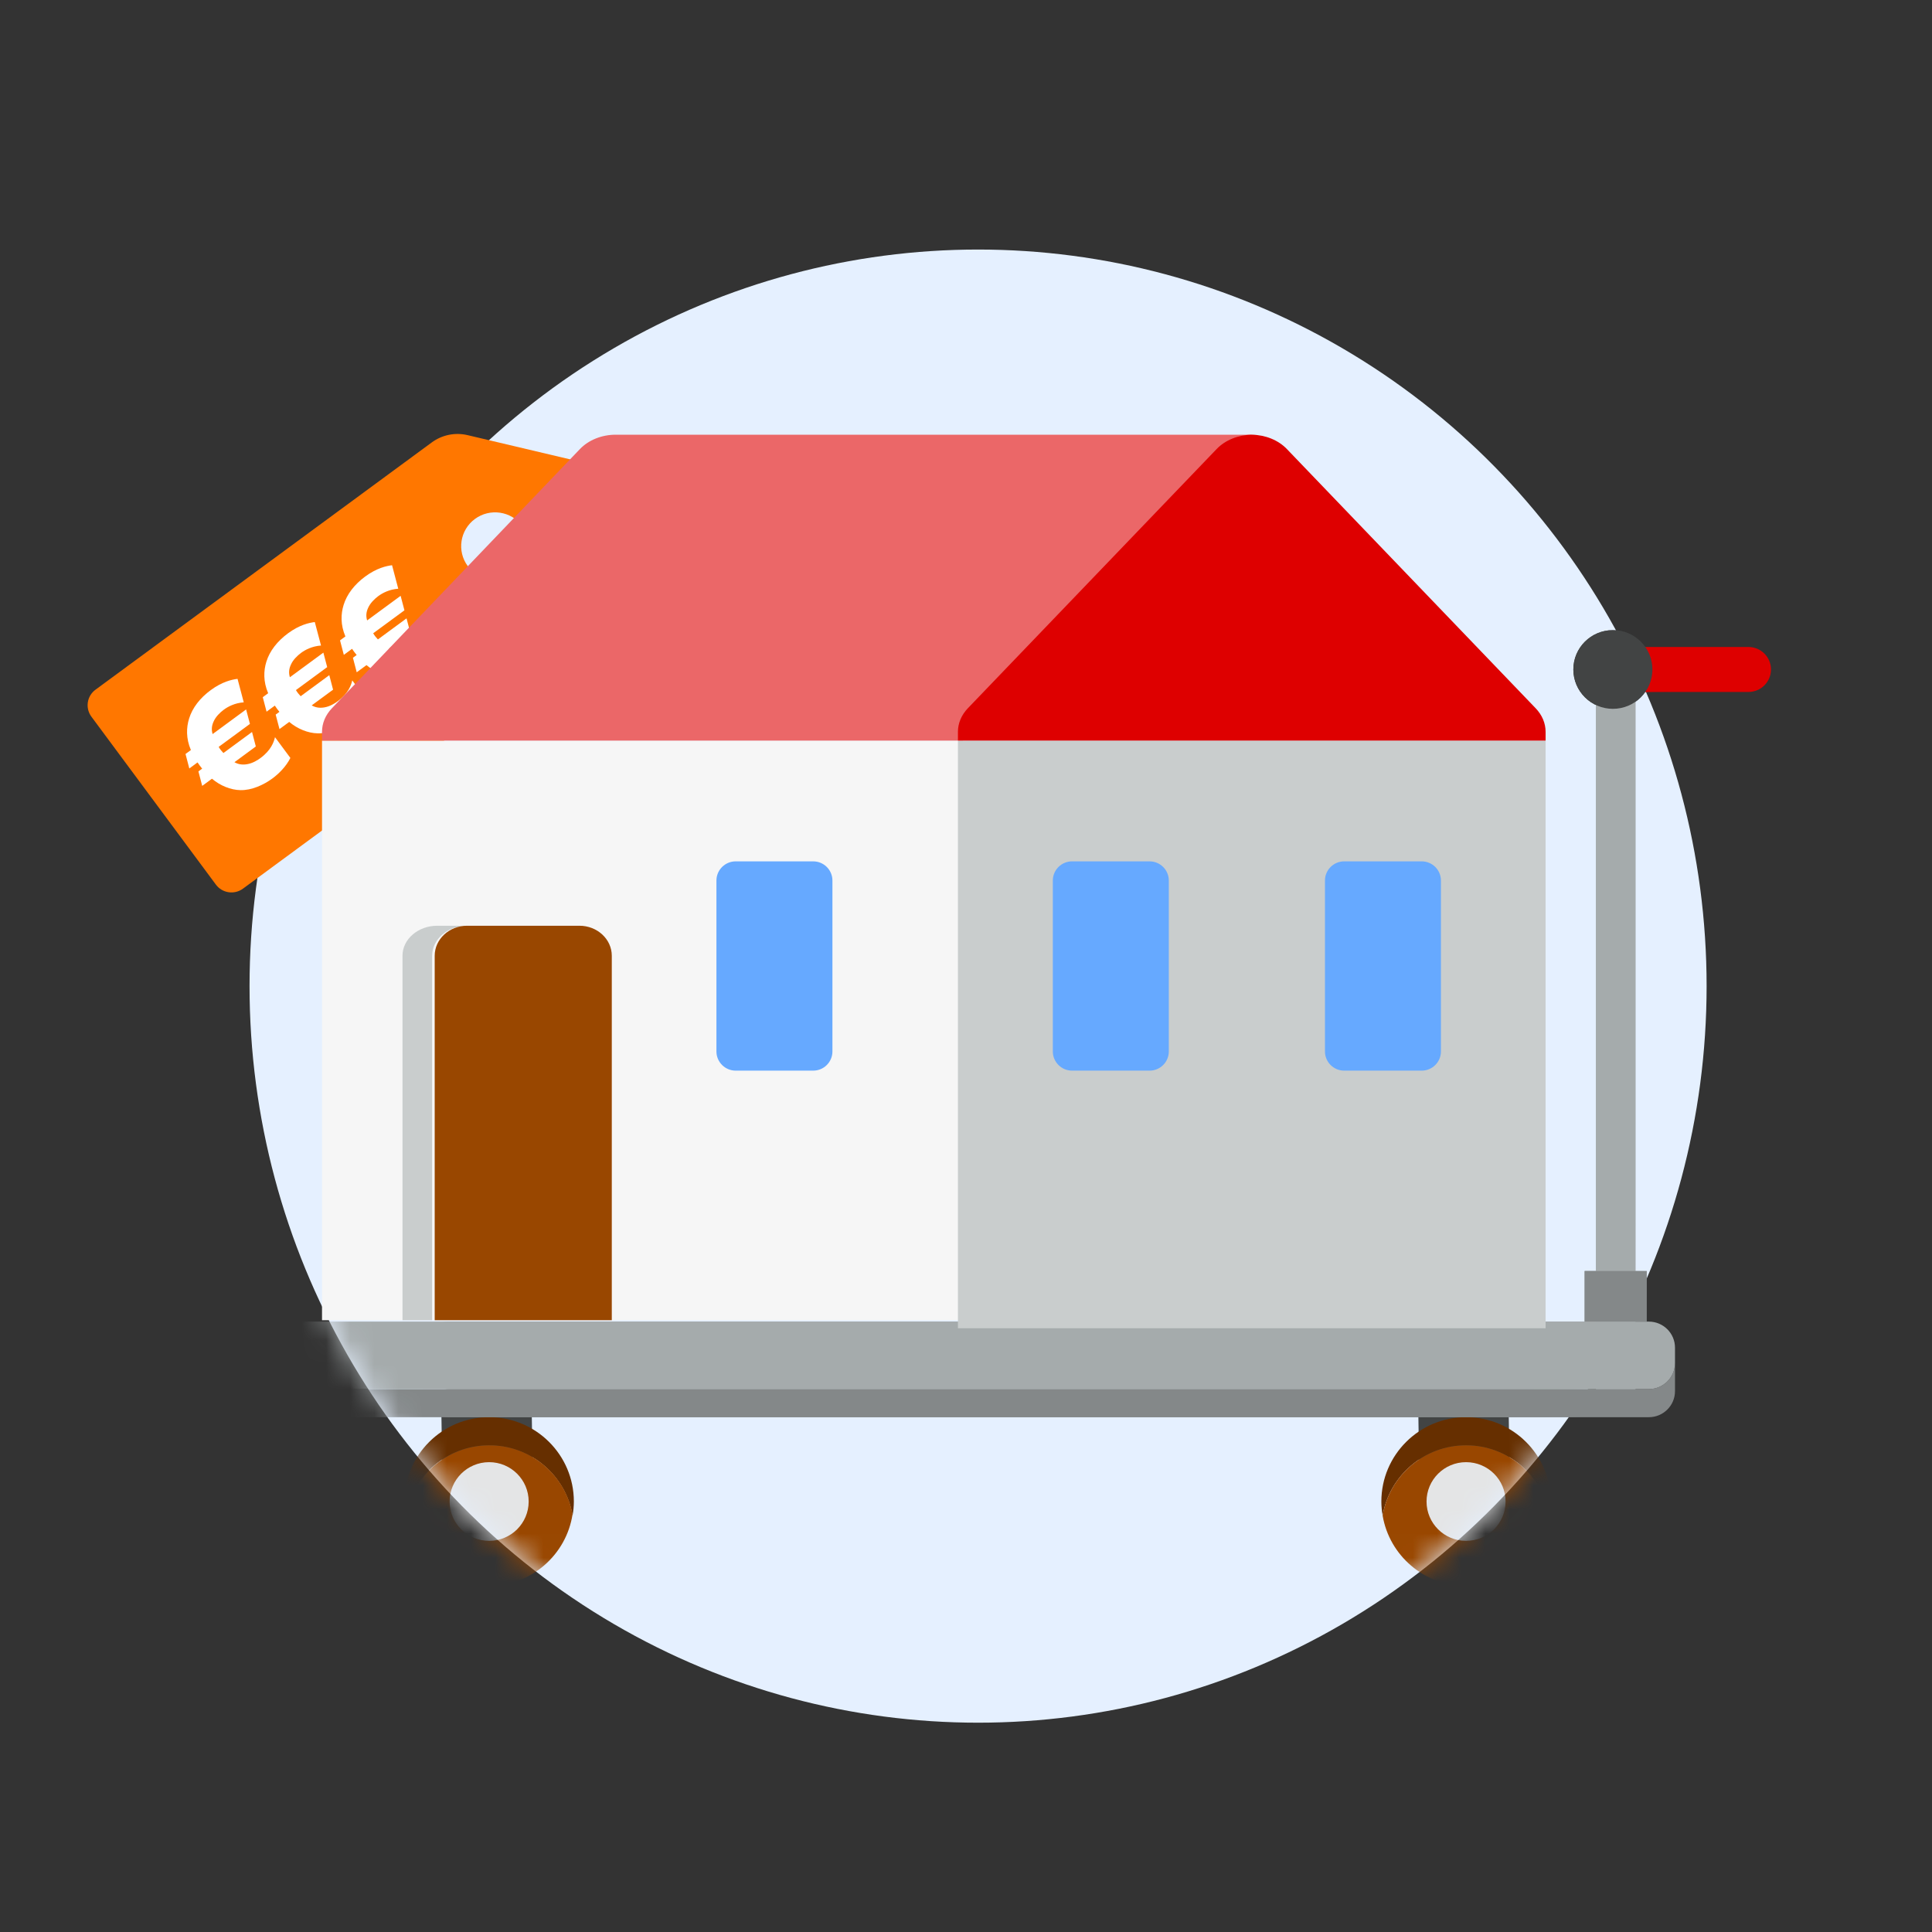
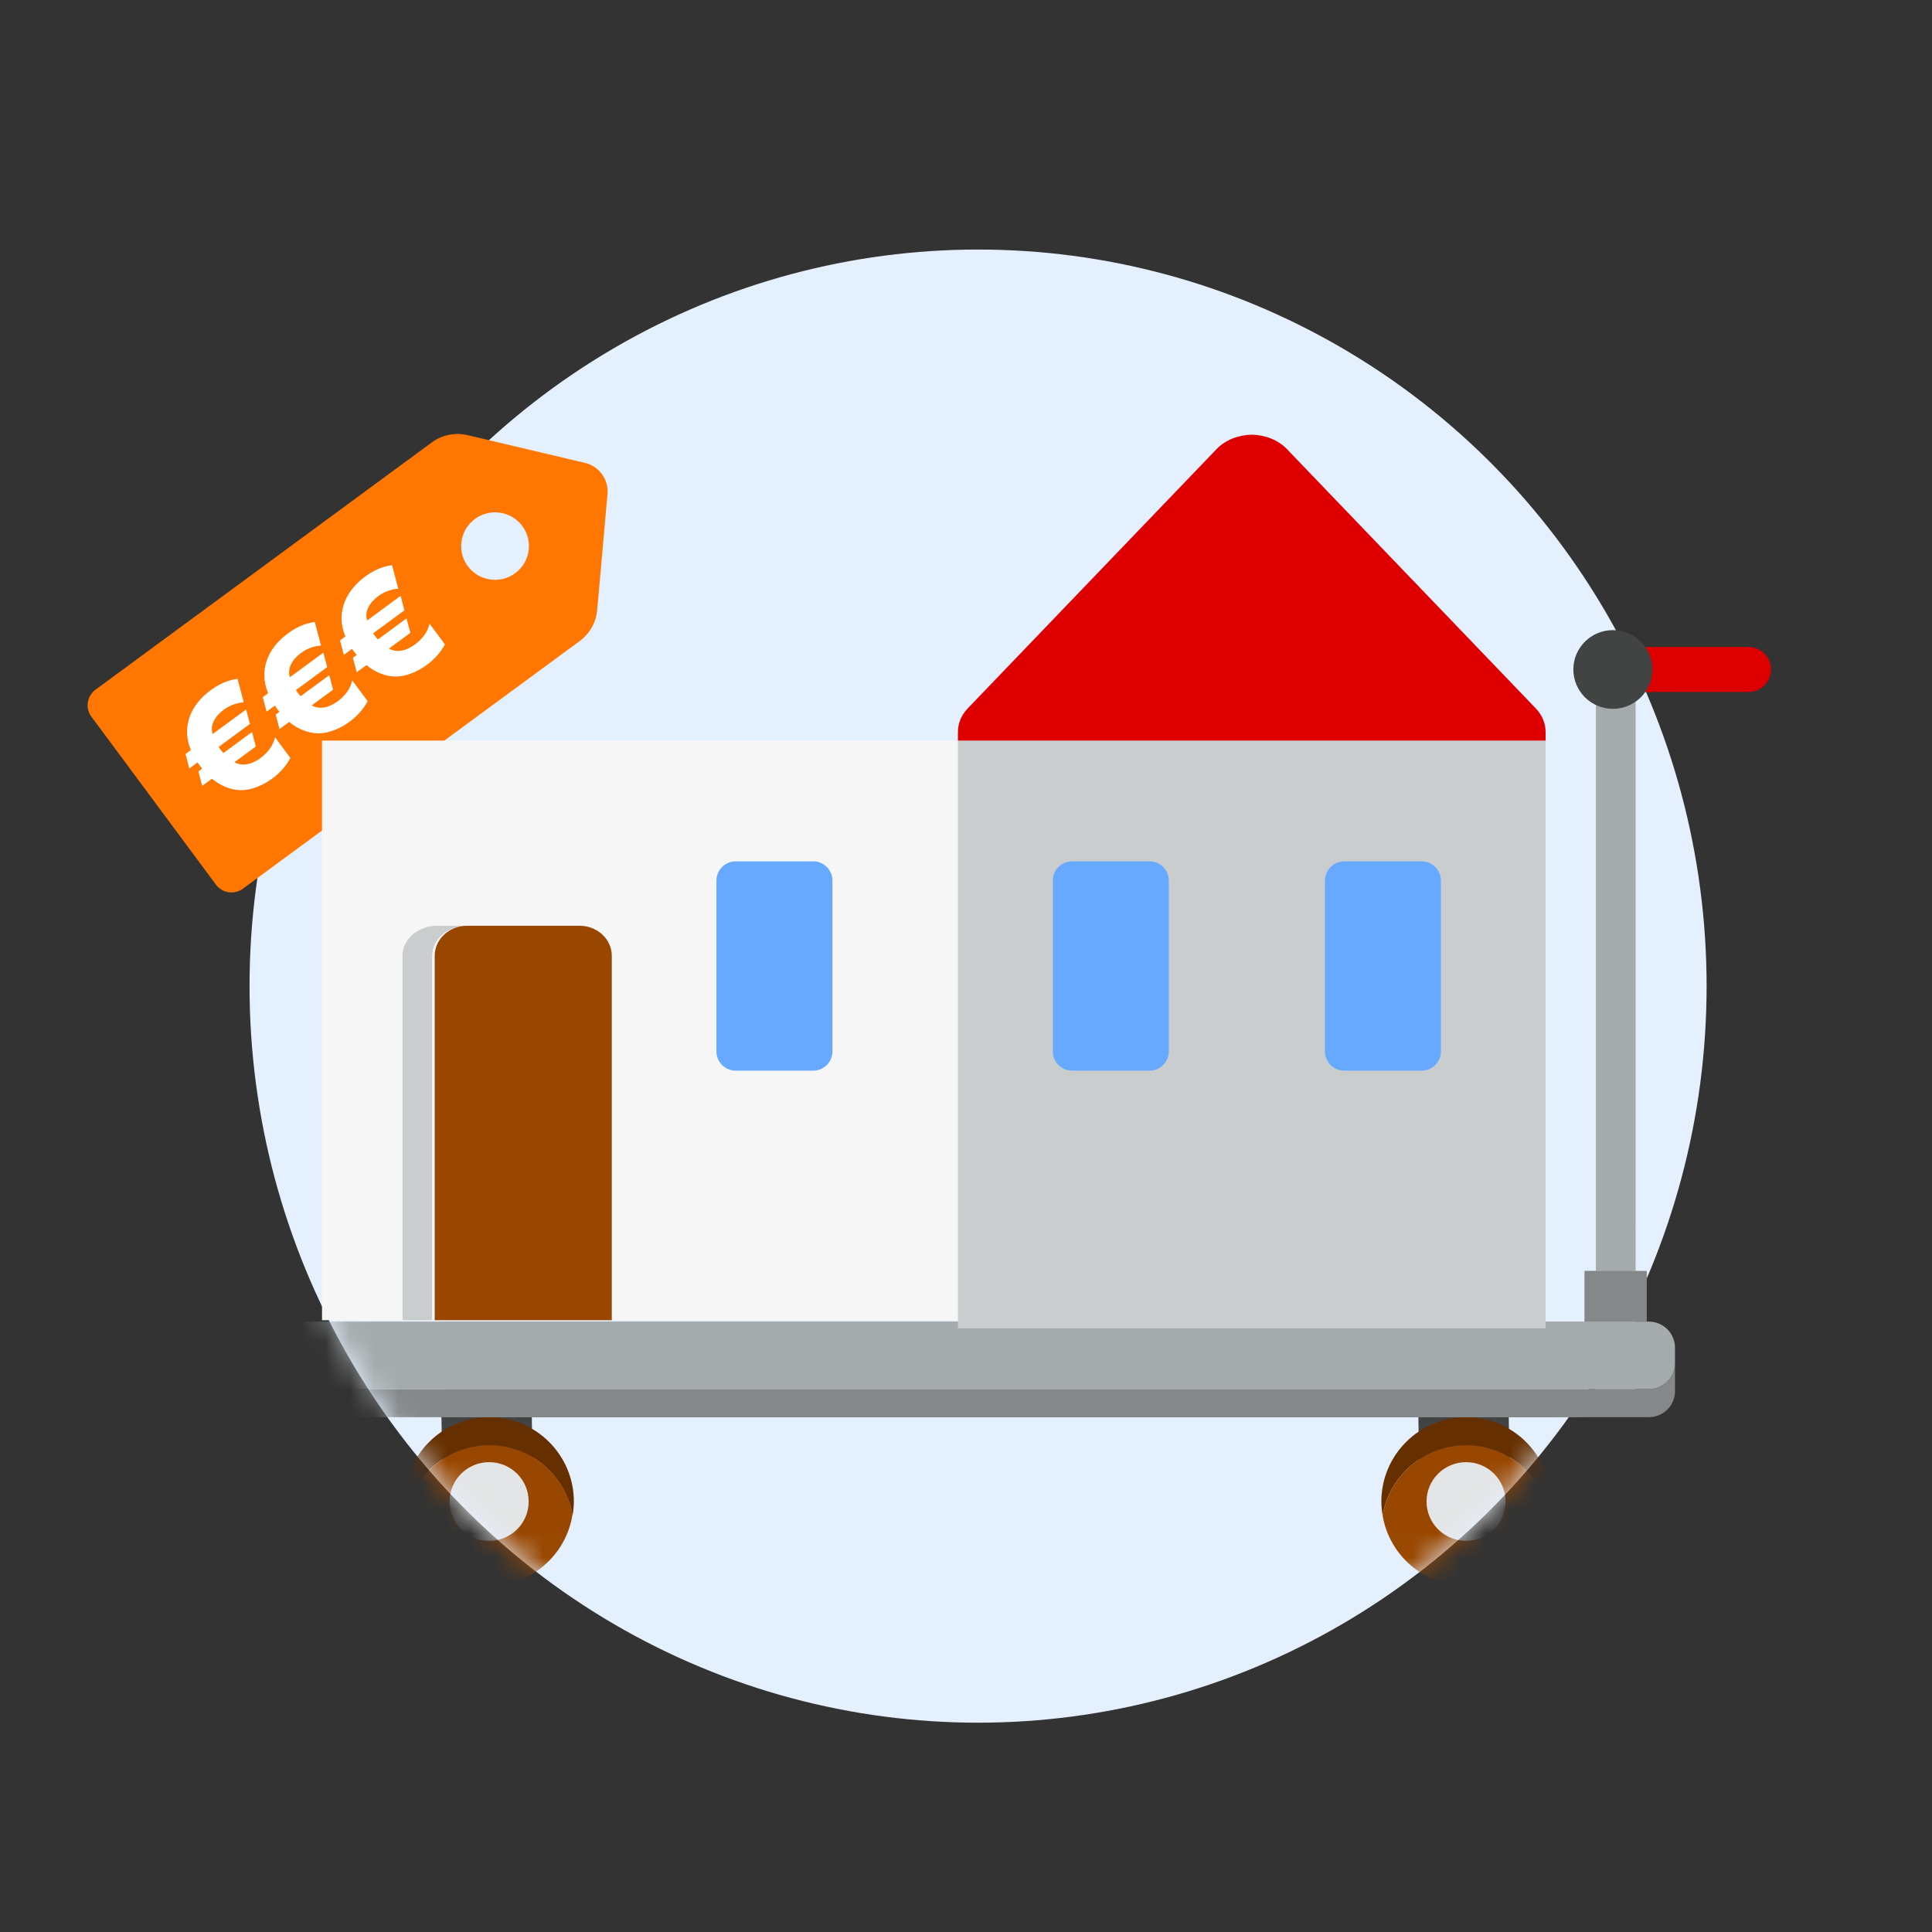
<svg xmlns="http://www.w3.org/2000/svg" width="80" height="80" viewBox="0 0 80 80" fill="none">
  <rect x="0" y="0" width="80" height="80" fill="#333333" stroke="none" />
  <ellipse cx="40.5" cy="40.833" rx="30.167" ry="30.5" fill="#E5F0FF" />
  <mask id="mask0_578_3459" style="mask-type:alpha" maskUnits="userSpaceOnUse" x="10" y="10" width="61" height="62">
    <ellipse cx="40.5" cy="40.833" rx="30.167" ry="30.5" fill="white" />
  </mask>
  <g mask="url(#mask0_578_3459)">
    <path fill-rule="evenodd" clip-rule="evenodd" d="M62.534 62.499L58.793 62.557L58.72 57.902L62.461 57.843L62.534 62.499Z" fill="#424444" />
    <path fill-rule="evenodd" clip-rule="evenodd" d="M22.081 62.499L18.34 62.557L18.267 57.902L22.008 57.843L22.081 62.499Z" fill="#424444" />
    <path fill-rule="evenodd" clip-rule="evenodd" d="M20.254 58.683C18.317 58.683 16.747 60.246 16.747 62.175C16.747 62.373 16.767 62.567 16.799 62.757C17.078 61.106 18.516 59.847 20.254 59.847C21.992 59.847 23.43 61.106 23.709 62.757C23.741 62.567 23.762 62.373 23.762 62.175C23.762 60.246 22.191 58.683 20.254 58.683Z" fill="#662F00" />
    <path fill-rule="evenodd" clip-rule="evenodd" d="M60.707 59.847C62.444 59.847 63.883 61.106 64.162 62.757C64.194 62.567 64.214 62.373 64.214 62.175C64.214 60.246 62.644 58.683 60.707 58.683C58.77 58.683 57.199 60.246 57.199 62.175C57.199 62.373 57.22 62.567 57.252 62.757C57.531 61.106 58.969 59.847 60.707 59.847Z" fill="#662F00" />
    <path fill-rule="evenodd" clip-rule="evenodd" d="M20.208 59.847C18.471 59.874 17.052 61.156 16.799 62.81C17.104 64.457 18.562 65.693 20.3 65.666C22.037 65.639 23.456 64.358 23.708 62.703C23.404 61.056 21.945 59.82 20.208 59.847Z" fill="#994700" />
    <path fill-rule="evenodd" clip-rule="evenodd" d="M60.707 65.667C62.444 65.667 63.883 64.408 64.162 62.757C63.883 61.106 62.444 59.847 60.707 59.847C58.969 59.847 57.531 61.106 57.252 62.757C57.531 64.408 58.969 65.667 60.707 65.667Z" fill="#994700" />
    <path fill-rule="evenodd" clip-rule="evenodd" d="M72.398 28.653H67.254V26.79H72.398C72.915 26.79 73.334 27.207 73.334 27.721C73.334 28.236 72.915 28.653 72.398 28.653Z" fill="#DE0000" />
    <mask id="mask1_578_3459" style="mask-type:alpha" maskUnits="userSpaceOnUse" x="6" y="16" width="68" height="50">
      <path fill-rule="evenodd" clip-rule="evenodd" d="M6.667 65.667H73.334V16H6.667V65.667Z" fill="white" />
    </mask>
    <g mask="url(#mask1_578_3459)">
      <path fill-rule="evenodd" clip-rule="evenodd" d="M66.085 57.752H67.722V27.489H66.085V57.752Z" fill="#A5ABAC" />
      <path fill-rule="evenodd" clip-rule="evenodd" d="M68.275 57.519H11.485C10.591 57.519 9.835 56.931 9.585 56.122C9.528 56.306 9.498 56.502 9.498 56.704C9.498 57.797 10.387 58.683 11.485 58.683H68.275C68.874 58.683 69.358 58.2 69.358 57.605V56.441C69.358 57.036 68.874 57.519 68.275 57.519Z" fill="#848889" />
      <path fill-rule="evenodd" clip-rule="evenodd" d="M68.275 54.725H11.485C10.591 54.725 9.835 55.313 9.585 56.122C9.835 56.931 10.591 57.519 11.485 57.519H68.275C68.874 57.519 69.359 57.036 69.359 56.441V55.804C69.359 55.208 68.874 54.725 68.275 54.725Z" fill="#A5ABAC" />
      <path fill-rule="evenodd" clip-rule="evenodd" d="M21.891 62.175C21.891 63.075 21.158 63.804 20.254 63.804C19.35 63.804 18.617 63.075 18.617 62.175C18.617 61.275 19.35 60.545 20.254 60.545C21.158 60.545 21.891 61.275 21.891 62.175Z" fill="#E4E5E6" />
      <path fill-rule="evenodd" clip-rule="evenodd" d="M62.343 62.175C62.343 63.075 61.611 63.804 60.707 63.804C59.803 63.804 59.07 63.075 59.07 62.175C59.07 61.275 59.803 60.545 60.707 60.545C61.611 60.545 62.343 61.275 62.343 62.175Z" fill="#E4E5E6" />
      <path fill-rule="evenodd" clip-rule="evenodd" d="M65.617 54.725H68.189V52.63H65.617V54.725Z" fill="#848889" />
-       <path fill-rule="evenodd" clip-rule="evenodd" d="M68.423 27.721C68.423 28.621 67.69 29.351 66.786 29.351C65.882 29.351 65.149 28.621 65.149 27.721C65.149 26.822 65.882 26.092 66.786 26.092C67.69 26.092 68.423 26.822 68.423 27.721Z" fill="#424444" />
    </g>
  </g>
  <path fill-rule="evenodd" clip-rule="evenodd" d="M72.398 28.653H67.253V26.79H72.398C72.914 26.79 73.333 27.207 73.333 27.721C73.333 28.236 72.914 28.653 72.398 28.653Z" fill="#DE0000" />
  <path fill-rule="evenodd" clip-rule="evenodd" d="M66.085 57.752H67.721V27.489H66.085V57.752Z" fill="#A5ABAC" />
  <path fill-rule="evenodd" clip-rule="evenodd" d="M18.616 57.519C17.722 57.519 17.519 58.683 18.616 58.683H68.275C68.873 58.683 69.358 58.2 69.358 57.605V56.441C69.358 57.036 68.873 57.519 68.275 57.519H18.616Z" fill="#848889" />
  <path fill-rule="evenodd" clip-rule="evenodd" d="M18.617 54.725C17.723 54.725 16.966 55.313 16.717 56.122C16.966 56.931 17.723 57.519 18.617 57.519H68.275C68.873 57.519 69.358 57.036 69.358 56.441V55.804C69.358 55.208 68.873 54.725 68.275 54.725H18.617Z" fill="#A5ABAC" />
  <path fill-rule="evenodd" clip-rule="evenodd" d="M65.617 54.725H68.189V52.63H65.617V54.725Z" fill="#848889" />
  <path fill-rule="evenodd" clip-rule="evenodd" d="M68.423 27.721C68.423 28.621 67.69 29.351 66.786 29.351C65.882 29.351 65.149 28.621 65.149 27.721C65.149 26.822 65.882 26.092 66.786 26.092C67.69 26.092 68.423 26.822 68.423 27.721Z" fill="#424444" />
  <path fill-rule="evenodd" clip-rule="evenodd" d="M19.37 23.443C18.91 22.822 19.043 21.948 19.666 21.489C20.29 21.03 21.168 21.162 21.628 21.782C22.088 22.403 21.956 23.277 21.332 23.736C20.709 24.194 19.83 24.063 19.37 23.443ZM25.155 20.457C25.208 19.855 24.81 19.305 24.22 19.166L19.361 18.018C18.846 17.896 18.305 18.007 17.88 18.319L3.954 28.559C3.597 28.821 3.522 29.321 3.785 29.676L8.94 36.63C9.202 36.984 9.704 37.059 10.061 36.797L24.006 26.543C24.42 26.238 24.683 25.772 24.728 25.262L25.155 20.457Z" fill="#FF7700" />
  <path fill-rule="evenodd" clip-rule="evenodd" d="M12.024 31.385C11.84 31.751 11.533 32.048 11.279 32.235C10.917 32.501 10.423 32.729 9.951 32.718C9.553 32.709 9.119 32.535 8.777 32.245L8.373 32.542L8.216 31.942L8.371 31.828C8.309 31.754 8.244 31.667 8.18 31.57L7.839 31.821L7.682 31.221L7.904 31.058C7.697 30.573 7.715 30.123 7.831 29.751C7.967 29.309 8.281 28.903 8.726 28.576C9.203 28.226 9.602 28.139 9.836 28.11L10.093 29.082C9.722 29.109 9.441 29.259 9.27 29.385C9.1 29.51 8.931 29.682 8.848 29.871C8.76 30.055 8.752 30.227 8.804 30.396L10.191 29.376L10.349 29.976L9.055 30.927C9.109 31.022 9.179 31.106 9.251 31.181L10.436 30.31L10.593 30.91L9.708 31.561C9.848 31.641 10.012 31.679 10.219 31.646C10.464 31.609 10.679 31.468 10.787 31.388C11.222 31.068 11.342 30.724 11.387 30.525L12.024 31.385Z" fill="white" />
  <path fill-rule="evenodd" clip-rule="evenodd" d="M15.223 29.033C15.039 29.399 14.732 29.696 14.479 29.883C14.116 30.149 13.622 30.377 13.15 30.366C12.752 30.357 12.319 30.182 11.976 29.893L11.573 30.19L11.415 29.59L11.571 29.476C11.508 29.402 11.443 29.314 11.38 29.218L11.038 29.469L10.881 28.869L11.104 28.705C10.897 28.221 10.914 27.771 11.03 27.399C11.166 26.957 11.481 26.551 11.926 26.224C12.402 25.873 12.801 25.787 13.035 25.758L13.293 26.73C12.921 26.757 12.64 26.907 12.47 27.032C12.299 27.158 12.13 27.33 12.047 27.519C11.959 27.703 11.951 27.875 12.004 28.043L13.39 27.024L13.548 27.624L12.254 28.575C12.309 28.67 12.379 28.754 12.45 28.829L13.635 27.957L13.792 28.558L12.907 29.208C13.047 29.289 13.211 29.327 13.419 29.294C13.663 29.257 13.878 29.115 13.986 29.035C14.421 28.716 14.542 28.372 14.586 28.173L15.223 29.033Z" fill="white" />
  <path fill-rule="evenodd" clip-rule="evenodd" d="M18.422 26.68C18.238 27.046 17.931 27.344 17.677 27.53C17.315 27.797 16.821 28.025 16.349 28.014C15.95 28.005 15.517 27.83 15.175 27.541L14.771 27.838L14.614 27.237L14.769 27.123C14.707 27.05 14.642 26.962 14.578 26.866L14.237 27.117L14.08 26.517L14.302 26.353C14.095 25.869 14.113 25.418 14.229 25.047C14.365 24.605 14.679 24.198 15.124 23.871C15.601 23.521 16 23.434 16.234 23.405L16.491 24.378C16.119 24.404 15.839 24.555 15.668 24.68C15.498 24.806 15.329 24.978 15.245 25.166C15.158 25.35 15.15 25.523 15.202 25.691L16.589 24.672L16.747 25.272L15.453 26.223C15.507 26.318 15.577 26.402 15.649 26.477L16.834 25.605L16.991 26.206L16.106 26.856C16.246 26.936 16.41 26.975 16.617 26.942C16.862 26.905 17.077 26.763 17.185 26.683C17.62 26.363 17.741 26.02 17.785 25.821L18.422 26.68Z" fill="white" />
  <path fill-rule="evenodd" clip-rule="evenodd" d="M13.334 54.667H40V30.667H13.334V54.667Z" fill="#F6F6F6" />
-   <path fill-rule="evenodd" clip-rule="evenodd" d="M13.743 29.328L24.013 18.595C24.372 18.219 24.919 18 25.497 18H51.963C51.976 18 51.989 18.002 52 18.002C51.435 18.011 50.904 18.228 50.552 18.595L40.282 29.328C40.018 29.605 39.873 29.948 39.873 30.301V30.667H13.334V30.301C13.334 29.948 13.478 29.605 13.743 29.328Z" fill="#EB6768" />
  <path fill-rule="evenodd" clip-rule="evenodd" d="M39.666 55H64V30.667H39.666V55Z" fill="#C9CDCD" />
  <path fill-rule="evenodd" clip-rule="evenodd" d="M53.286 18.593L63.589 29.328C63.855 29.605 64 29.948 64 30.302V30.667H39.666V30.302C39.666 29.948 39.811 29.605 40.076 29.328L50.379 18.593C50.732 18.225 51.265 18.009 51.833 18C52.4 18.009 52.933 18.225 53.286 18.593Z" fill="#DE0000" />
  <path fill-rule="evenodd" clip-rule="evenodd" d="M19.333 38.333H18.106C17.311 38.333 16.666 38.89 16.666 39.577V54.667H17.894V39.577C17.894 38.89 18.539 38.333 19.333 38.333Z" fill="#C9CDCD" />
  <path fill-rule="evenodd" clip-rule="evenodd" d="M23.993 38.333H19.34C18.6 38.333 18 38.89 18 39.577V54.667H25.333V39.577C25.333 38.89 24.733 38.333 23.993 38.333Z" fill="#994700" />
  <path fill-rule="evenodd" clip-rule="evenodd" d="M33.672 44.333H30.464C30.024 44.333 29.666 43.977 29.666 43.538V36.462C29.666 36.022 30.024 35.667 30.464 35.667H33.672C34.113 35.667 34.469 36.022 34.469 36.462V43.538C34.469 43.977 34.113 44.333 33.672 44.333ZM47.6 44.333H44.393C43.953 44.333 43.595 43.977 43.595 43.538V36.462C43.595 36.022 43.953 35.667 44.393 35.667H47.6C48.041 35.667 48.398 36.022 48.398 36.462V43.538C48.398 43.977 48.041 44.333 47.6 44.333ZM55.661 44.333H58.869C59.309 44.333 59.666 43.977 59.666 43.538V36.462C59.666 36.022 59.309 35.667 58.869 35.667H55.661C55.221 35.667 54.864 36.022 54.864 36.462V43.538C54.864 43.977 55.221 44.333 55.661 44.333Z" fill="#66A9FF" />
</svg>